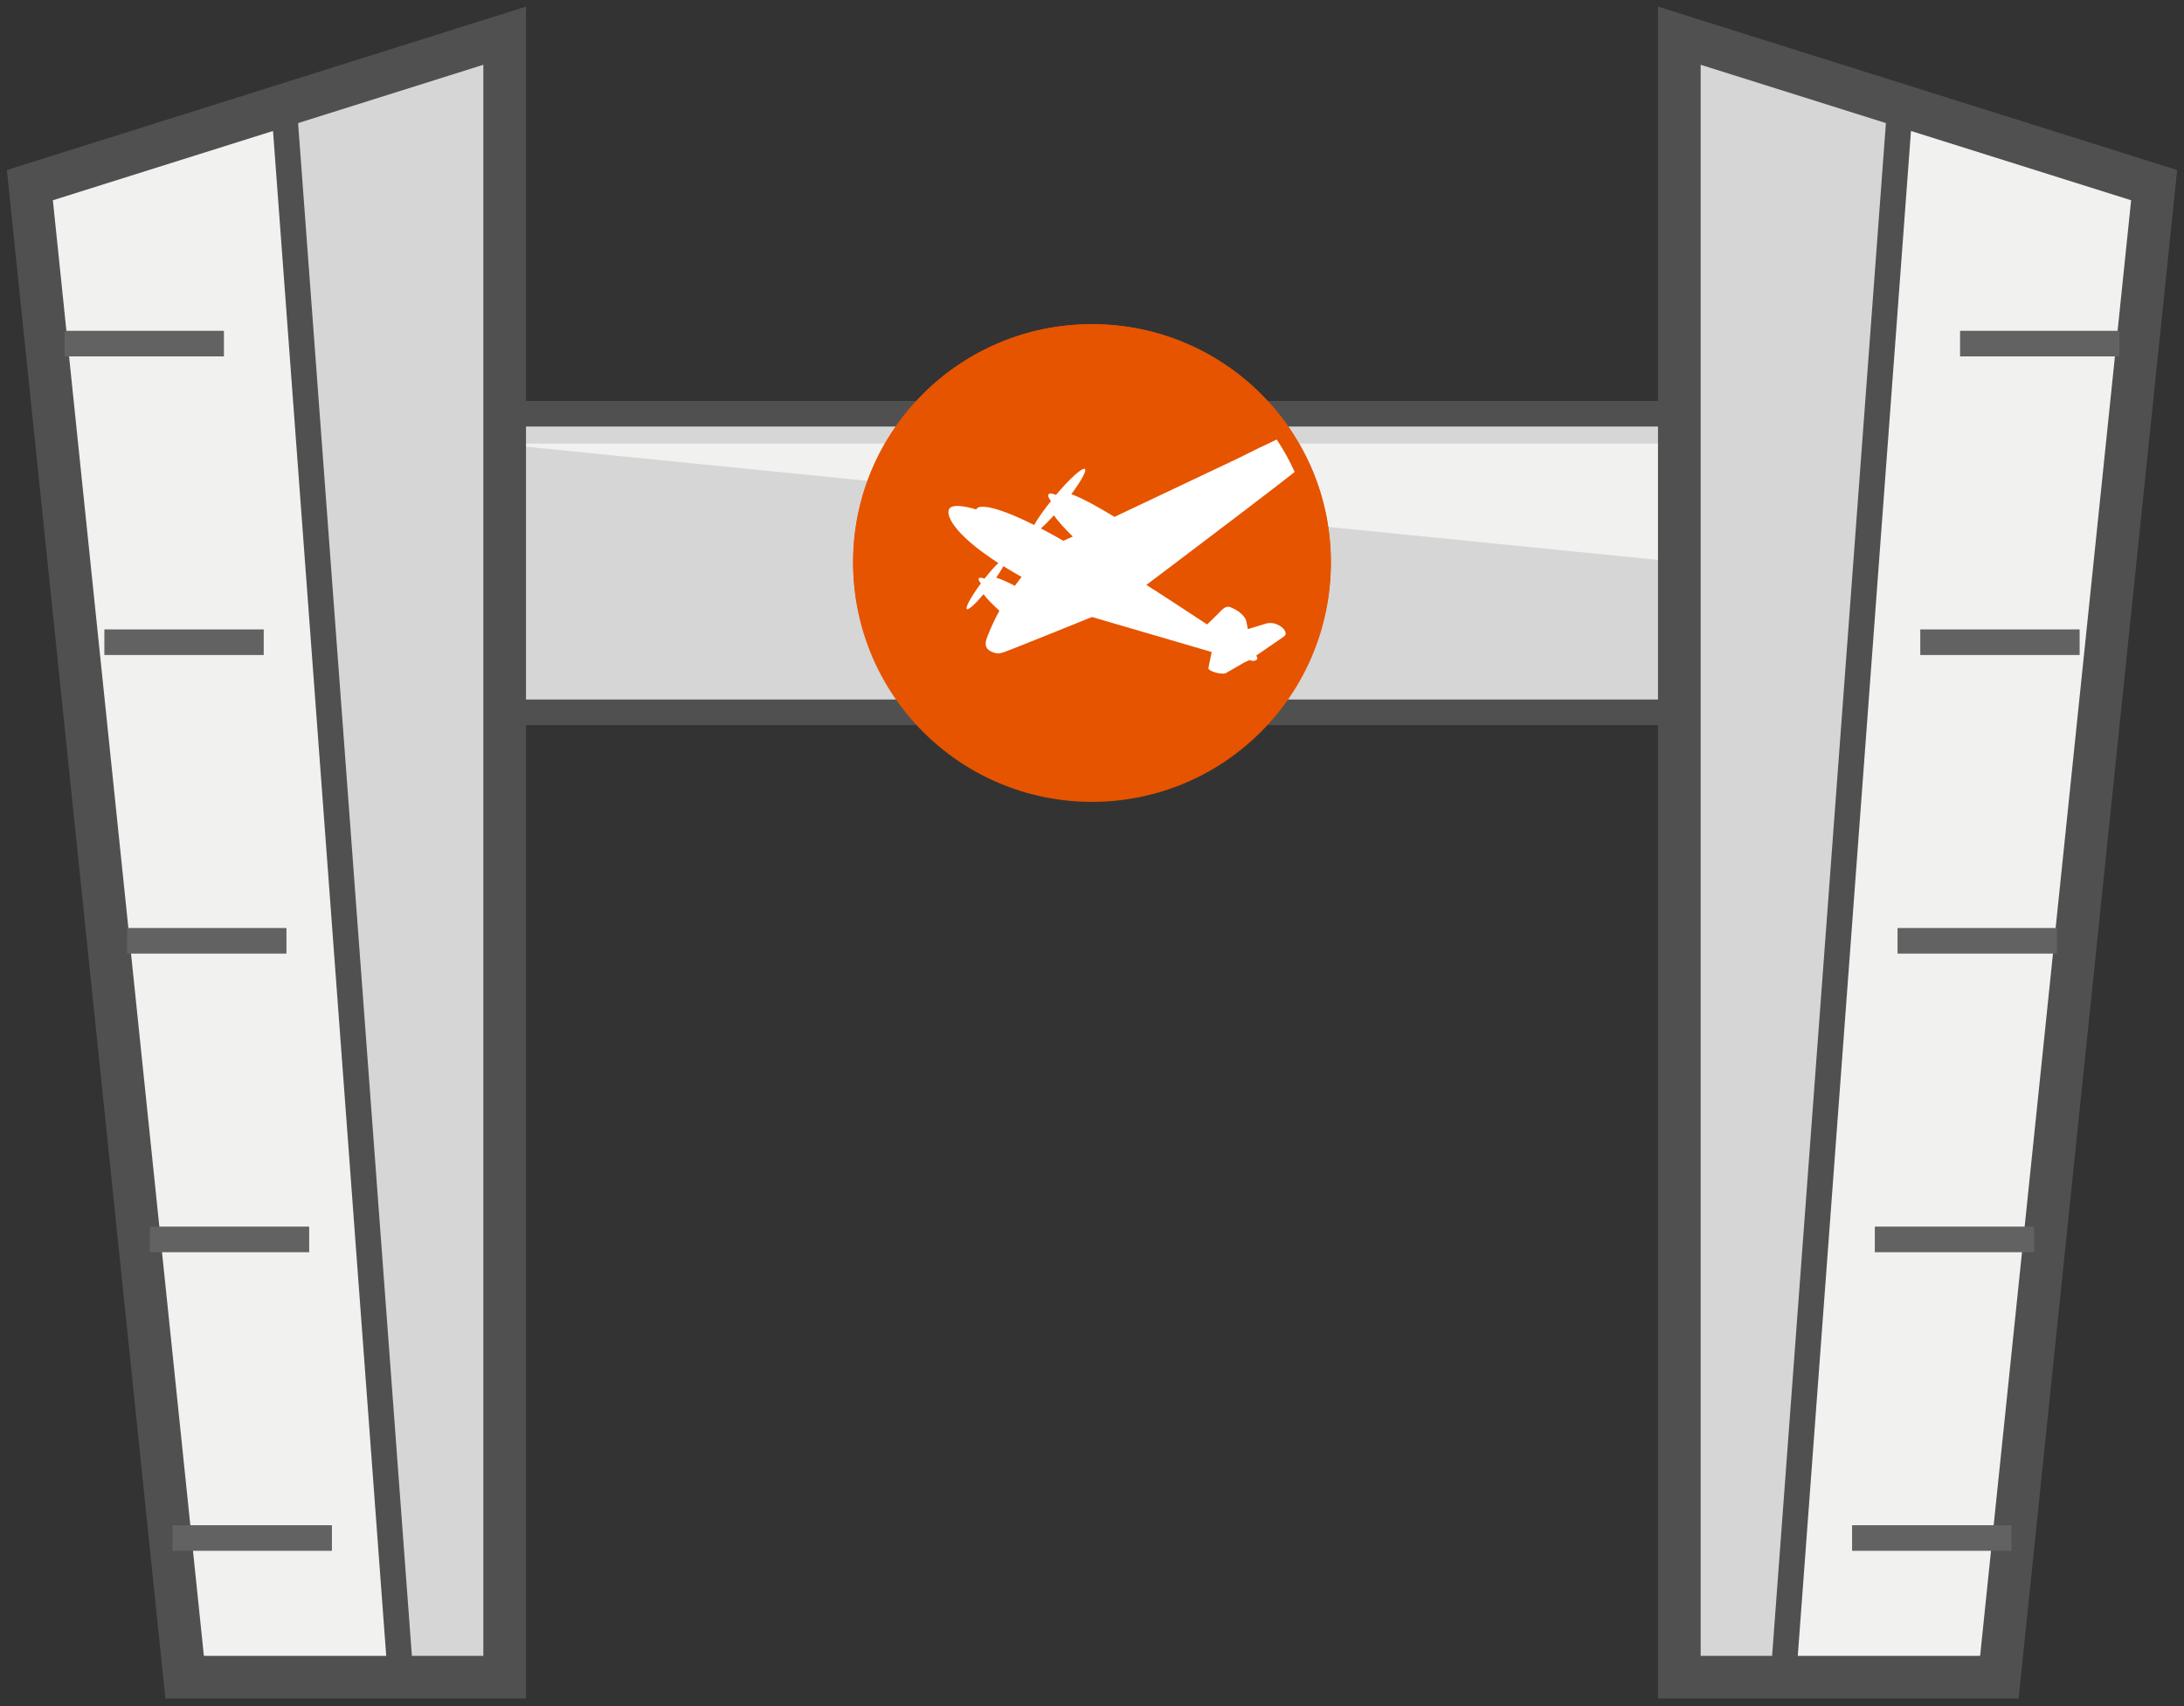
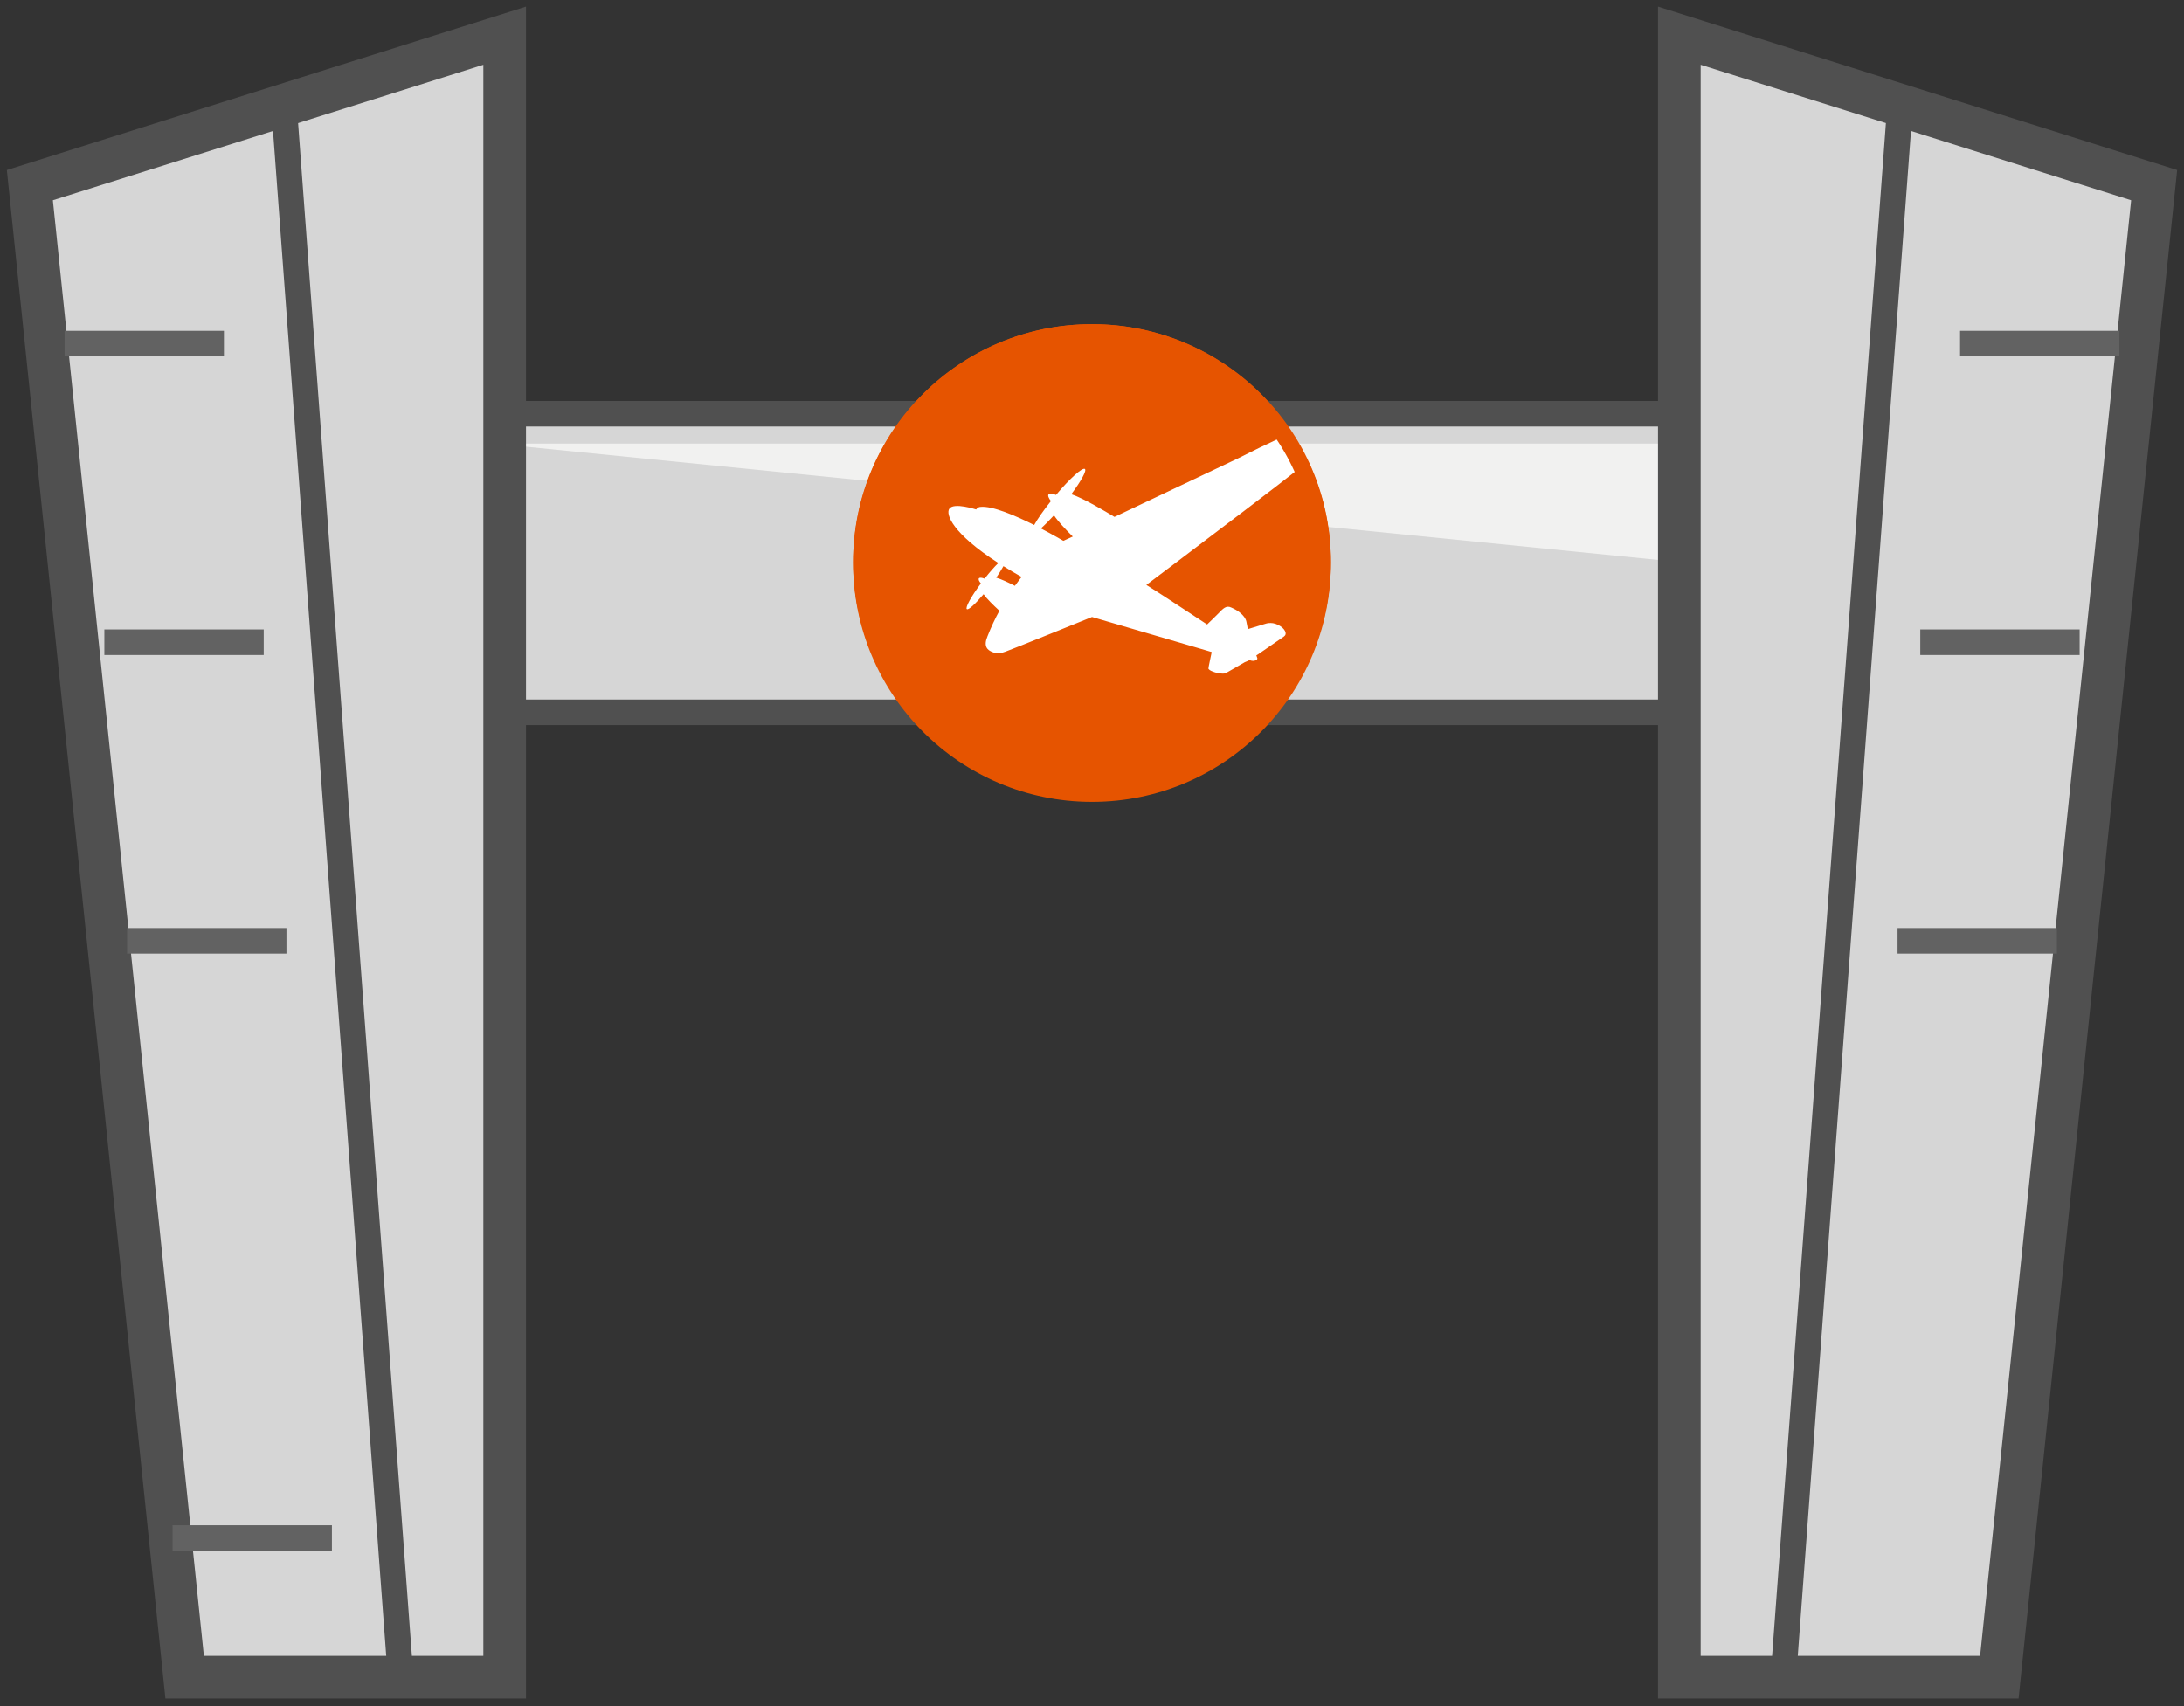
<svg xmlns="http://www.w3.org/2000/svg" width="256px" height="200px" viewBox="0 0 256 200" version="1.1">
  <rect x="0" y="0" width="256" height="200" fill="#333333" stroke="none" />
  <title>archway</title>
  <desc>Created with Sketch.</desc>
  <g id="We-Are-Different" stroke="none" stroke-width="1" fill="none" fill-rule="evenodd">
    <g id="2.-wearedifferent_dtop_r2" transform="translate(-512, -2198)">
      <g id="landscape" transform="translate(0, 2066)">
        <g id="archway" transform="translate(515, 136)">
          <g id="horizontal" transform="translate(22, 34)">
            <path d="M1.5,45.5 L205.5,45.5 L205.5,10.5 L1.5,10.5 L1.5,45.5 Z" id="Fill-2" stroke="#505050" stroke-width="3" fill="#D6D6D6" />
            <polygon id="Fill-4" fill="#F1F1F0" points="33 14 173 28 173 14" />
            <path d="M130,27.844 C130,13.02 117.913,1 103,1 C88.087,1 76,13.02 76,27.844 C76,42.669 88.087,54.688 103,54.688 C117.913,54.688 130,42.669 130,27.844 Z" id="Stroke-8" stroke="#E65400" stroke-width="2" fill="#FFFFFF" />
            <g id="Icon-/-Approval-Required-/-FS-Icon" transform="translate(75, 0)" fill="#E65400">
              <path d="M24.638,25.398 C24.726,25.363 25.128,25.181 25.747,24.895 C24.853,24.017 23.972,23.069 23.543,22.406 C22.969,23.032 22.442,23.563 22.01,23.946 C23.517,24.734 24.638,25.398 24.638,25.398 Z M52.455,16.783 C51.079,17.877 48.502,19.858 45.71,21.983 C40.344,26.071 34.372,30.568 34.372,30.568 C35.771,31.431 39.881,34.144 41.493,35.203 C41.817,34.892 42.469,34.265 42.845,33.88 C43.35,33.35 43.745,32.926 44.329,33.221 C45.965,33.931 46.092,34.85 46.092,34.85 L46.267,35.749 L48.222,35.154 C48.452,35.078 48.568,35.053 48.709,35.042 C48.85,35.027 49.024,35.027 49.21,35.054 C49.395,35.085 49.599,35.145 49.809,35.25 C50.019,35.355 50.195,35.473 50.334,35.599 C50.471,35.729 50.575,35.858 50.631,35.985 C50.69,36.111 50.712,36.236 50.69,36.345 C50.669,36.455 50.598,36.546 50.49,36.622 L47.431,38.726 L47.261,38.826 C47.348,39.112 47.52,39.251 47.18,39.409 C46.839,39.566 46.441,39.369 46.441,39.369 C46.441,39.407 46.213,39.508 45.898,39.631 L43.725,40.884 C43.672,40.925 43.578,40.945 43.468,40.96 C43.354,40.967 43.225,40.963 43.073,40.949 C42.934,40.934 42.776,40.907 42.617,40.869 C42.46,40.833 42.295,40.78 42.143,40.719 C41.986,40.661 41.879,40.599 41.797,40.543 C41.725,40.484 41.674,40.431 41.644,40.382 C41.622,40.337 42.031,38.437 42.031,38.437 L41.238,38.2 L28,34.327 C28,34.327 18.372,38.223 17.844,38.392 C17.317,38.56 17.02,38.706 16.363,38.453 C15.705,38.203 15.261,37.756 15.746,36.595 C16.179,35.489 16.66,34.486 17.143,33.594 C16.412,32.923 15.652,32.172 15.288,31.656 C14.326,32.803 13.511,33.545 13.33,33.404 C13.111,33.237 13.841,31.92 14.977,30.394 C14.76,30.141 14.66,29.922 14.74,29.801 C14.825,29.681 15.084,29.707 15.408,29.833 C16.003,29.075 16.572,28.429 17.02,28 C11.649,24.538 10.804,22.276 11.285,21.619 C11.832,20.868 14.42,21.722 14.42,21.722 C14.42,21.722 14.588,21.434 14.925,21.42 C16.304,21.272 19.011,22.439 21.221,23.543 C21.619,22.83 22.314,21.827 23.186,20.738 C22.916,20.396 22.795,20.099 22.906,19.947 C23.023,19.793 23.354,19.838 23.778,20.019 C25.398,18.095 26.891,16.747 27.171,16.981 C27.396,17.174 26.715,18.398 25.573,19.932 C26.99,20.405 29.585,21.954 30.633,22.594 C36.381,19.874 44.307,16.108 45.124,15.728 C45.686,15.468 47.261,14.63 48.975,13.85 L51.418,12.659 C46.419,5.035 37.8,0 28,0 C12.538,0 -0,12.534 -0,28 C-0,43.462 12.538,55.998 28,55.998 C43.468,55.998 56,43.462 56,28 C56,23.742 55.048,19.71 53.345,16.096 L52.455,16.783 Z M19.749,29.633 C18.968,29.195 18.271,28.778 17.618,28.368 C17.411,28.744 17.125,29.204 16.772,29.716 C17.346,29.884 18.17,30.268 18.959,30.673 C19.431,30.014 19.749,29.633 19.749,29.633 Z" id="FS-Icon" />
            </g>
          </g>
          <g id="left">
            <polygon id="Fill-20" fill="#D6D6D6" points="56.155 192.611 56.155 0.185 0.499 17.703 18.644 192.611" />
-             <polygon id="Fill-24" fill="#F1F1F0" points="30.327 10.943 43.961 192.611 18.643 192.611 0.5 17.702" />
            <polygon id="Stroke-26" stroke="#505050" stroke-width="3" points="30.327 8.943 43.961 192.611 18.643 192.611 0.5 17.702" />
            <polygon id="Stroke-28" stroke="#505050" stroke-width="5" points="56.155 192.611 56.155 0.185 0.499 17.703 18.644 192.611" />
            <path d="M4.568,36.28 L23.248,36.28" id="Stroke-30" stroke="#626262" stroke-width="3" />
            <path d="M9.232,71.284 L27.913,71.284" id="Stroke-32" stroke="#626262" stroke-width="3" />
            <path d="M11.897,106.287 L30.577,106.287" id="Stroke-34" stroke="#626262" stroke-width="3" />
-             <path d="M14.561,141.292 L33.241,141.292" id="Stroke-36" stroke="#626262" stroke-width="3" />
            <path d="M17.225,176.296 L35.906,176.296" id="Stroke-38" stroke="#626262" stroke-width="3" />
          </g>
          <g id="right" transform="translate(221.5, 96.5) scale(-1, 1) translate(-221.5, -96.5) translate(193, 0)">
            <polygon id="Fill-20" fill="#D6D6D6" points="56.155 192.611 56.155 0.185 0.499 17.703 18.644 192.611" />
-             <polygon id="Fill-24" fill="#F1F1F0" points="30.327 10.943 43.961 192.611 18.643 192.611 0.5 17.702" />
            <polygon id="Stroke-26" stroke="#505050" stroke-width="3" points="30.327 8.943 43.961 192.611 18.643 192.611 0.5 17.702" />
            <polygon id="Stroke-28" stroke="#505050" stroke-width="5" points="56.155 192.611 56.155 0.185 0.499 17.703 18.644 192.611" />
            <path d="M4.568,36.28 L23.248,36.28" id="Stroke-30" stroke="#626262" stroke-width="3" />
            <path d="M9.232,71.284 L27.913,71.284" id="Stroke-32" stroke="#626262" stroke-width="3" />
            <path d="M11.897,106.287 L30.577,106.287" id="Stroke-34" stroke="#626262" stroke-width="3" />
-             <path d="M14.561,141.292 L33.241,141.292" id="Stroke-36" stroke="#626262" stroke-width="3" />
-             <path d="M17.225,176.296 L35.906,176.296" id="Stroke-38" stroke="#626262" stroke-width="3" />
          </g>
        </g>
      </g>
    </g>
  </g>
</svg>